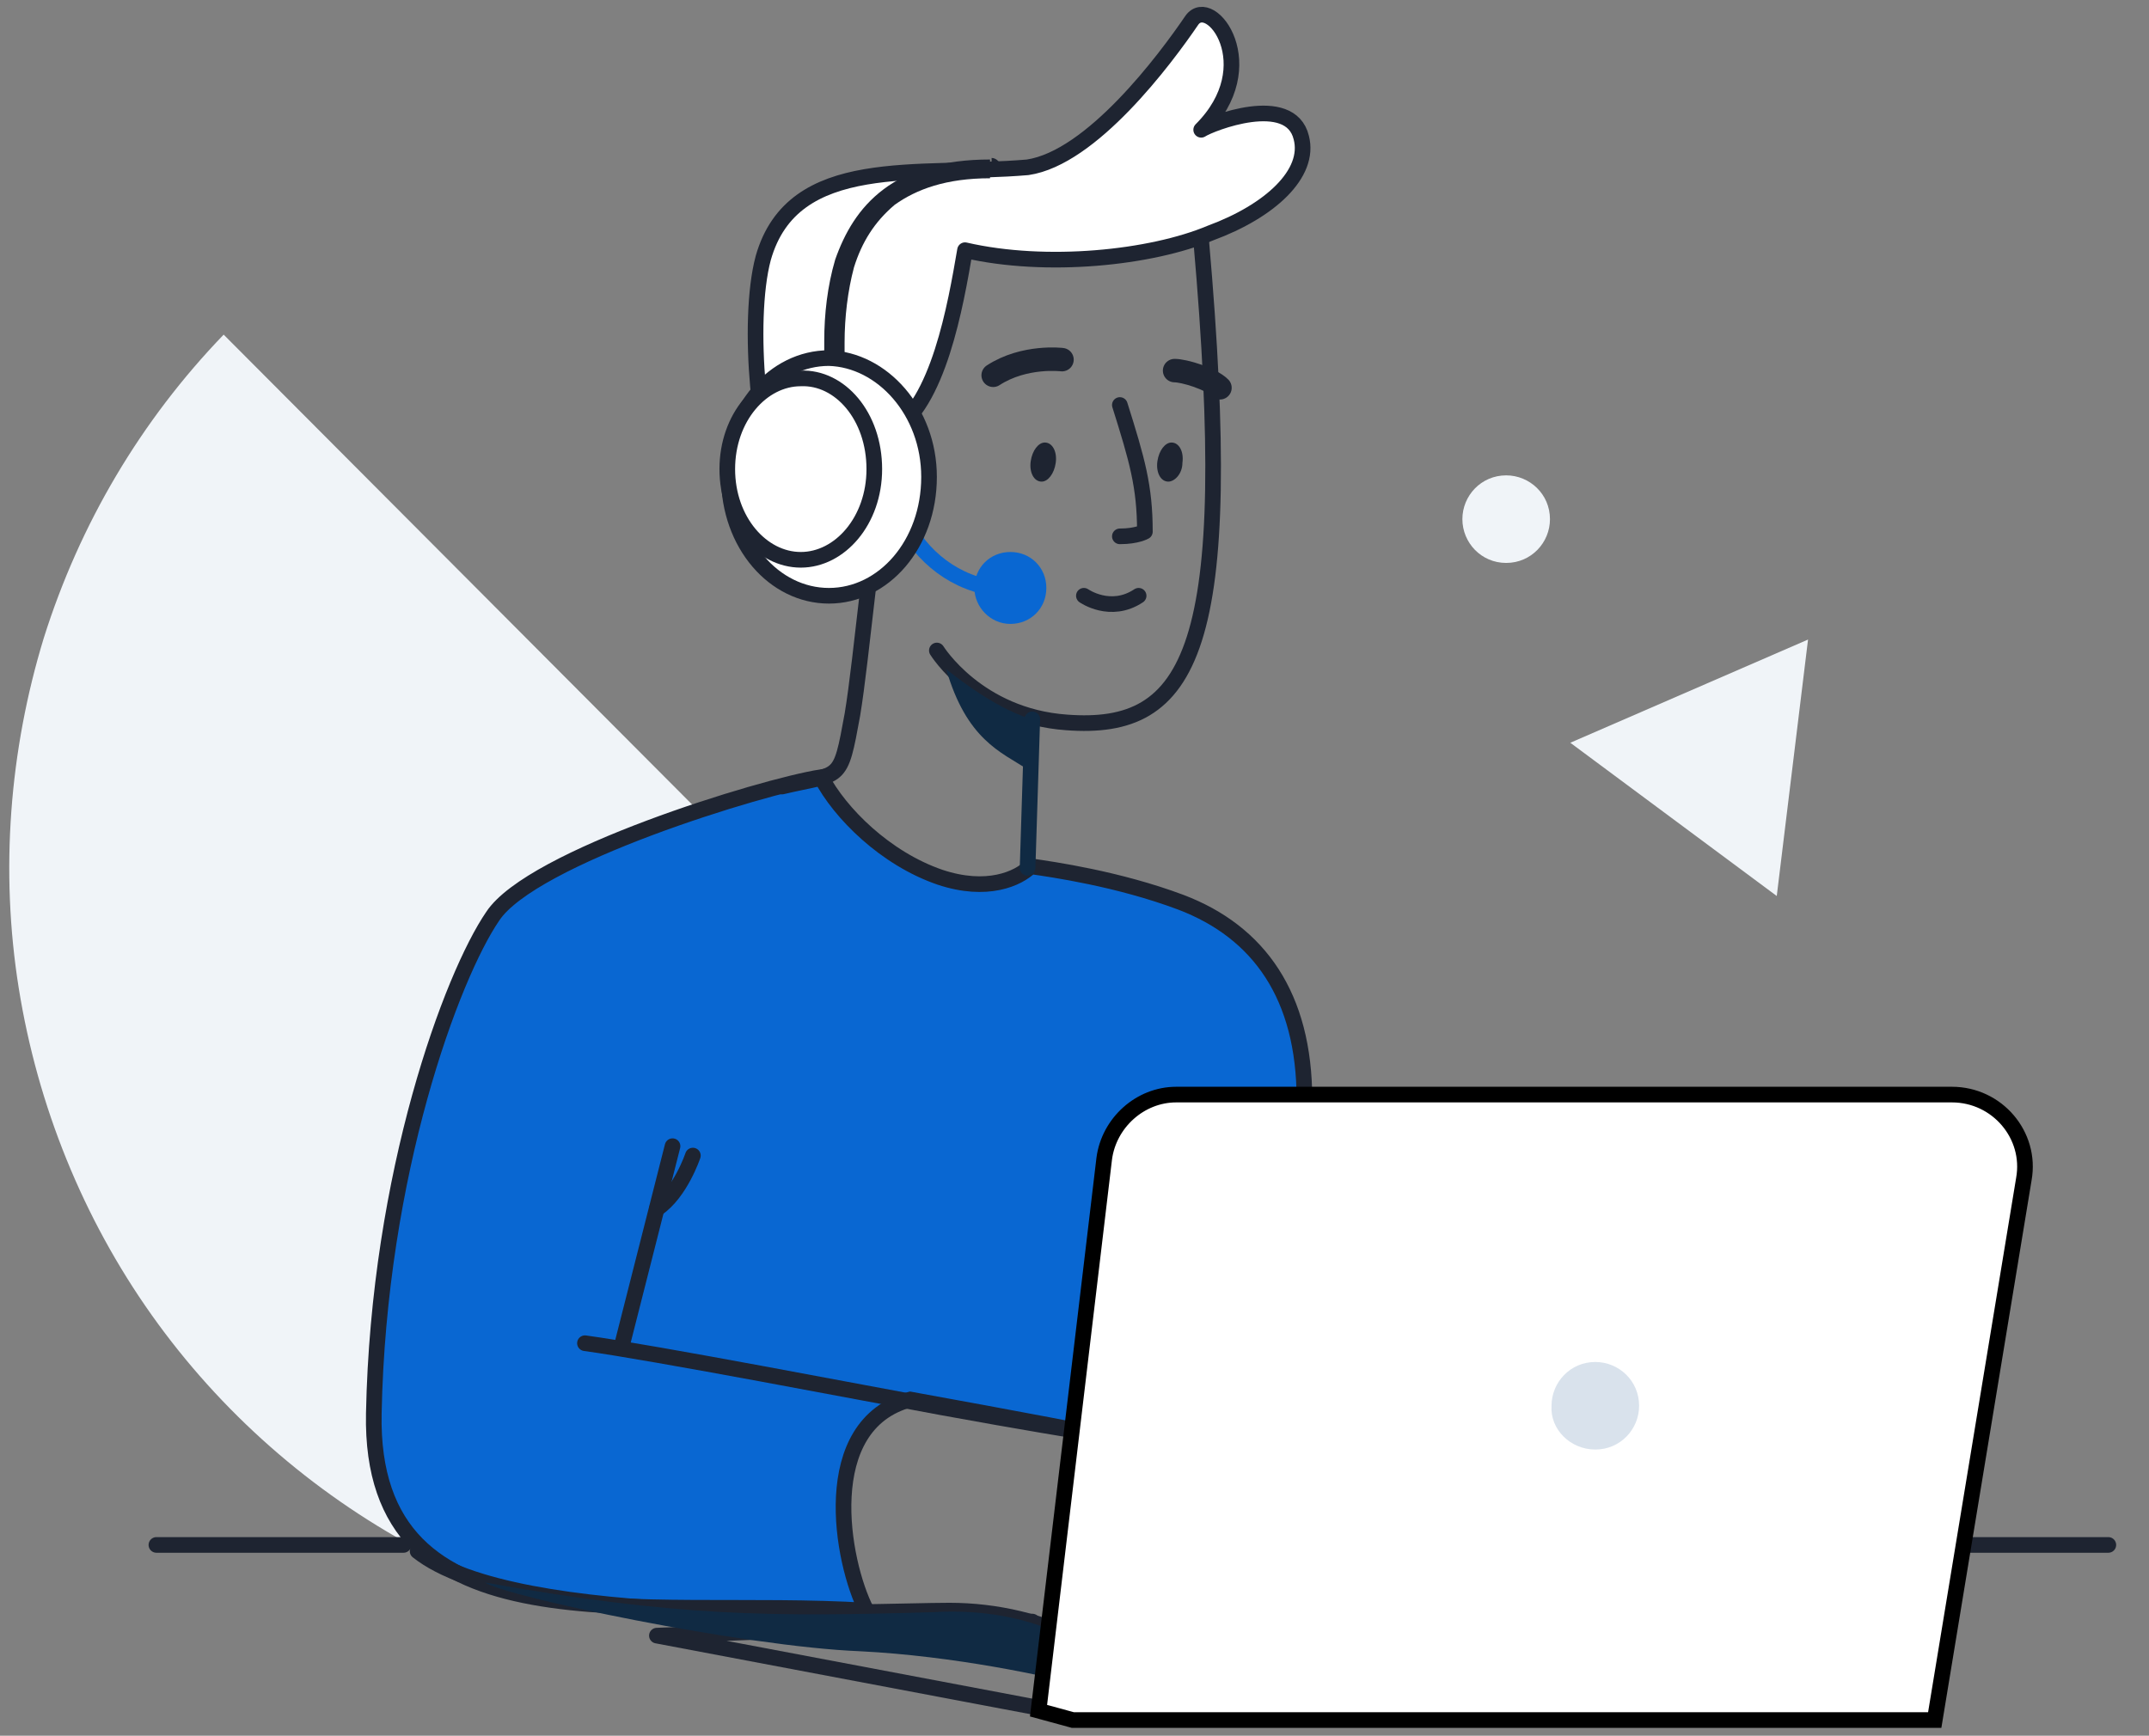
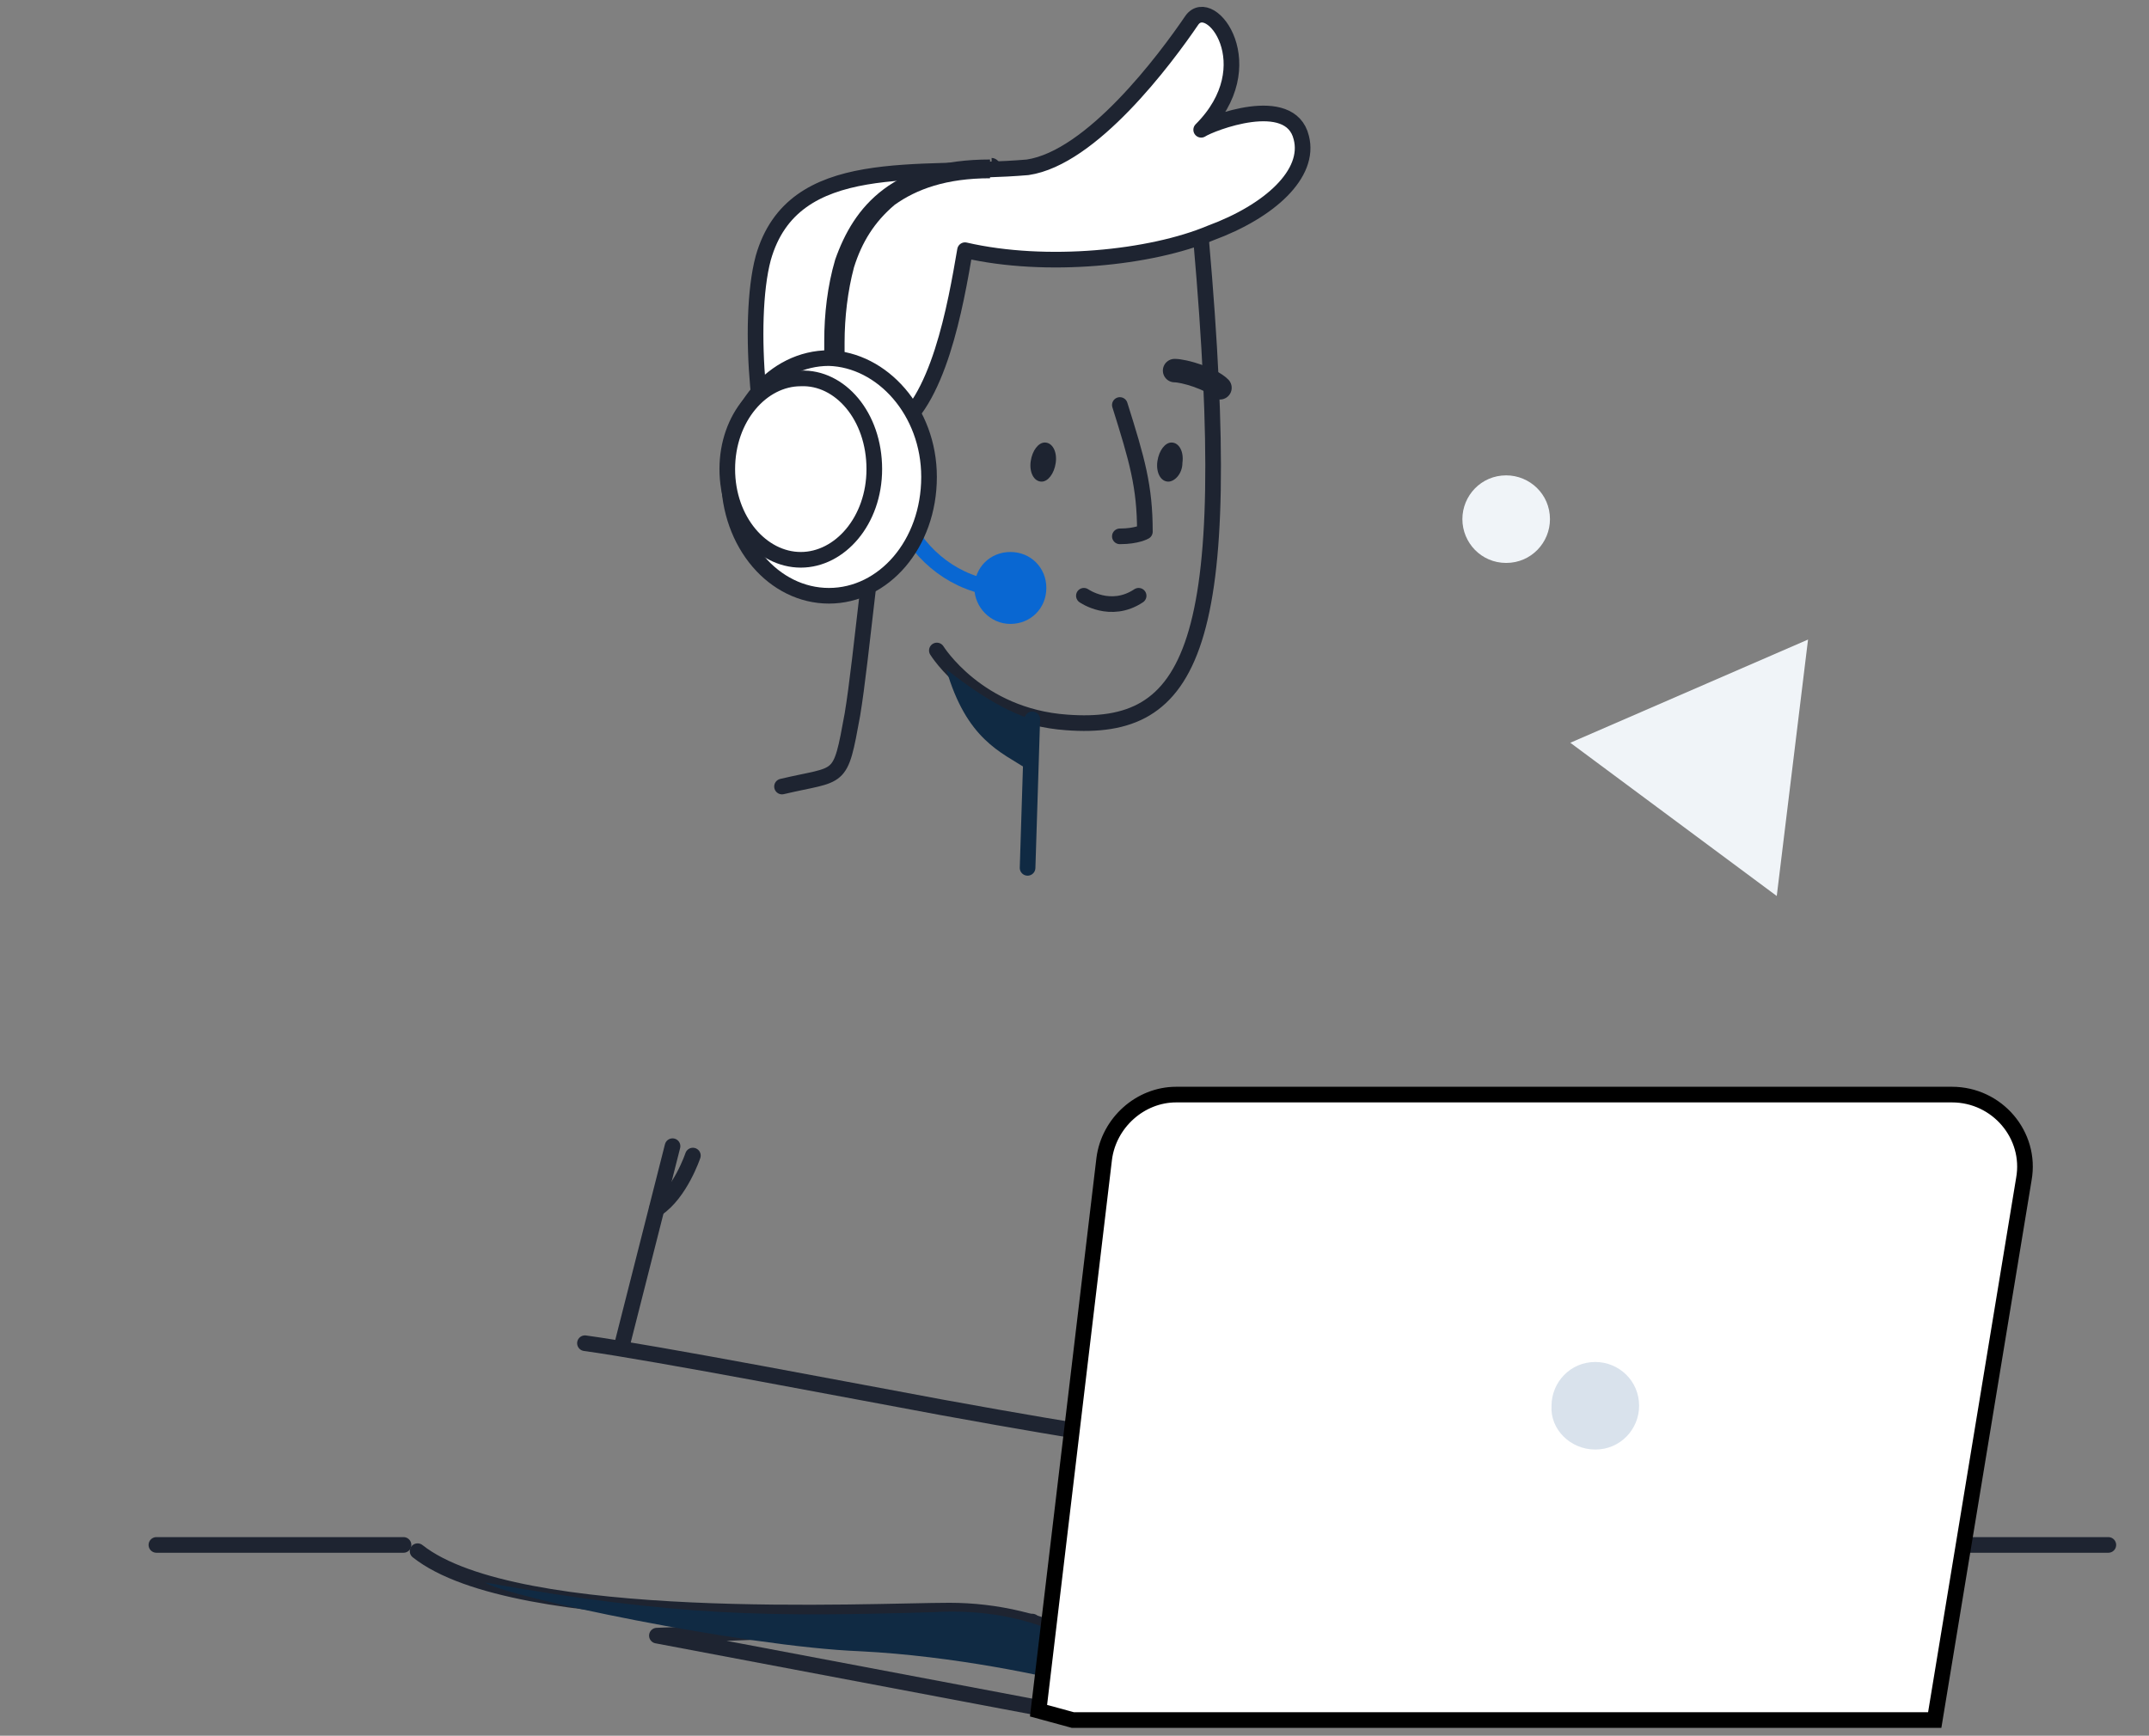
<svg xmlns="http://www.w3.org/2000/svg" version="1.1" id="Layer_1" x="0px" y="0px" viewBox="0 0 137.4 111" style="enable-background:new 0 0 137.4 111;" xml:space="preserve">
  <rect x="0" y="0" width="137.4" height="111" fill="#808080" stroke="none" />
  <style type="text/css">
	.st0{fill:#F0F4F8;}
	.st1{fill:#0967D2;stroke:#1E2431;}
	.st2{fill:none;stroke:#1E2431;stroke-linecap:round;stroke-miterlimit:10;}
	.st3{fill:none;stroke:#1E2431;stroke-linecap:round;stroke-linejoin:round;}
	.st4{fill:#1E2431;}
	.st5{fill:none;stroke:#1E2431;stroke-width:1.5;stroke-linecap:round;stroke-linejoin:round;}
	.st6{fill:#102A43;}
	.st7{fill:#FFFFFF;stroke:#000000;}
	.st8{fill:#D9E2EC;}
	.st9{fill:none;stroke:#102A43;stroke-linecap:round;}
	.st10{fill:#FFFFFF;stroke:#1E2431;stroke-linejoin:round;}
	.st11{fill:#0967D2;}
	.st12{fill:none;stroke:#0967D2;}
	.st13{fill:#FFFFFF;stroke:#1E2431;}
</style>
  <g id="vende-por-telefono_4">
-     <path id="Vector" class="st0" d="M30.4,60.1c2.3-4.3,9.1-6.7,14.4-8.1L14.3,21.4C9,26.9,5.1,33.5,2.8,40.8C0.6,48,0,55.7,1.2,63.2   c1.2,7.5,4.1,14.7,8.5,20.9c4.4,6.2,10.2,11.3,16.9,14.9C20.5,93.7,26.7,67,30.4,60.1z" />
    <path id="Vector_2" class="st0" d="M107,52.4l-6.6-4.9l7.6-3.3l7.6-3.3l-1,8.2l-1,8.2L107,52.4z" />
-     <path id="Vector_3" class="st1" d="M75.5,57.7c5,1.9,7.9,6,7.9,12.6l-5.7,23C77,93.1,72,92,58.2,89.5c-6,1.6-4.4,10.4-2.8,13.5   c-14.5-0.9-31.8,2.8-31.5-12.6c0.3-15.4,5-28,7.6-31.8c2.5-3.8,17.2-8.3,21-8.9c1.2,2.3,4.1,5.2,7.6,6.4c3,1,5,0.1,5.8-0.7   C67.3,55.6,71.5,56.2,75.5,57.7z" />
    <path id="Vector_4" class="st2" d="M76.8,15.4c2.3,26.2-0.6,31.4-8.6,30.8c-5.7-0.4-8.3-4.6-8.3-4.6" />
    <path id="Vector_5" class="st2" d="M51.2,29.2c-1.9,2.5,0,8.8,4.4,7.6c-0.5,4.3-0.8,7.1-1.1,8.9c-0.8,4.4-0.7,3.7-4.5,4.6    M26.7,99.2c6.3,5,29,3.8,34,3.8c3,0,6,0.7,8.7,2.1" />
    <path id="Vector_6" class="st2" d="M43,73.3l-3.2,12.6" />
    <path id="Vector_7" class="st2" d="M37.4,85.9c4.4,0.6,17.9,3.2,22.8,4.1c4.9,0.9,9.2,1.6,9.2,1.6" />
    <path id="Vector_8" class="st2" d="M44.3,73.9c0,0-0.8,2.4-2.3,3.4" />
    <path id="Vector_9" class="st3" d="M71.6,25.9c1.1,3.5,1.6,5.2,1.6,8.1c0,0-0.5,0.3-1.6,0.3" />
    <path id="Vector_10" class="st4" d="M67.5,29.6c0.1-0.7-0.2-1.3-0.7-1.3c-0.4,0-0.8,0.5-0.9,1.2c-0.1,0.7,0.2,1.3,0.7,1.3   C67,30.8,67.4,30.3,67.5,29.6z" />
    <path id="Vector_11" class="st4" d="M75.6,29.6c0.1-0.7-0.2-1.3-0.7-1.3c-0.4,0-0.8,0.5-0.9,1.2c-0.1,0.7,0.2,1.3,0.7,1.3   C75.1,30.8,75.6,30.3,75.6,29.6z" />
-     <path id="Vector_12" class="st5" d="M67.9,23c0,0-2.4-0.3-4.4,1" />
    <path id="Vector_13" class="st3" d="M69.3,38.1c0,0,1.7,1.2,3.5,0" />
    <path id="Vector_14" class="st5" d="M75.1,23.7c0.6,0,2.3,0.5,2.9,1.1" />
    <path id="Vector_15" class="st3" d="M69.4,109l0.1,0.8L42,104.6l24-0.9" />
    <path id="Vector_16" class="st2" d="M10,98.8h15.8" />
    <path id="Vector_17" class="st2" d="M122,98.8h12.8" />
    <path id="Vector_18" class="st6" d="M55,105.6c6,0.3,12,1.6,14.2,2.2v-2.5c-1.1-0.8-4.4-2.5-9.5-2.2c-10.4,0.3-16.4,0.3-28.7-1.9   C32.3,102.1,47.5,105.3,55,105.6z" />
    <path id="Vector_19" class="st6" d="M65.7,49.2c-1.7-1.1-3.9-1.9-5.2-6.4c2.9,2.3,4.7,3,5.8,3.3L65.7,49.2z" />
    <path id="Vector_20" class="st0" d="M96.3,36c1.6,0,2.8-1.3,2.8-2.8c0-1.6-1.3-2.8-2.8-2.8c-1.6,0-2.8,1.3-2.8,2.8   C93.5,34.7,94.7,36,96.3,36z" />
    <path id="Vector_21" class="st7" d="M68.6,110l-2.2-0.6l4.2-35.3c0.3-2.3,2.3-4.1,4.6-4.1h49.6c2.9,0,5.1,2.6,4.6,5.4l-5.7,34.6   H68.6z" />
    <path id="Vector_22" class="st8" d="M102,92.7c1.6,0,2.8-1.3,2.8-2.8c0-1.6-1.3-2.8-2.8-2.8c-1.6,0-2.8,1.3-2.8,2.8   C99.1,91.4,100.4,92.7,102,92.7z" />
    <path id="Vector_23" class="st9" d="M66,46l-0.3,9.5" />
    <path id="Vector_24" class="st10" d="M61.7,16c-0.6,3.5-1.7,9.9-4.7,11.6l-7,3.5c-1.4-1.7-2.3-10.5-1.2-14.6   c1.9-6.7,9.9-5.2,16.9-5.8c4.1-0.6,8.8-6.9,10.5-9.4c1.2-1.7,4.7,2.9,0.6,7c0.6-0.4,5.7-2.4,6.4,0.5c0.6,2.3-2,4.7-5.8,6.1   C73.6,16.5,66.9,17.2,61.7,16z" />
    <path id="Vector_25" class="st11" d="M64.6,39.9c1.3,0,2.3-1,2.3-2.3c0-1.3-1-2.3-2.3-2.3s-2.3,1-2.3,2.3   C62.3,38.8,63.3,39.9,64.6,39.9z" />
    <path id="Vector_26" class="st12" d="M58.5,34.5c1.5,2.1,4.1,3.5,6.9,3.1" />
    <path id="Vector_27" class="st4" d="M63.4,11.3c0.3,0,0.6-0.3,0.6-0.6c0-0.3-0.3-0.6-0.6-0.6V11.3z M54.1,25.9c0-0.5,0-1.2-0.1-1.8   c0-0.7,0-1.4,0-2.2c0-1.6,0.2-3.3,0.6-4.8c0.5-1.6,1.3-2.9,2.6-4c1.4-1,3.3-1.7,6.1-1.7v-1.2c-3,0-5.2,0.7-6.8,1.9   c-1.6,1.2-2.5,2.8-3.1,4.5c-0.5,1.7-0.7,3.5-0.7,5.2c0,0.8,0,1.6,0,2.3c0,0.7,0.1,1.3,0.1,1.8L54.1,25.9z" />
    <path id="Vector_28" class="st13" d="M59.4,30.5c0,4.3-2.9,7.6-6.4,7.6c-3.5,0-6.4-3.3-6.4-7.6c0-4.3,2.9-7.6,6.4-7.6   C56.4,23,59.4,26.3,59.4,30.5z" />
    <path id="Vector_29" class="st13" d="M55.9,30c0,3.3-2.2,5.8-4.7,5.8c-2.5,0-4.7-2.5-4.7-5.8c0-3.3,2.2-5.8,4.7-5.8   C53.7,24.1,55.9,26.6,55.9,30z" />
  </g>
</svg>